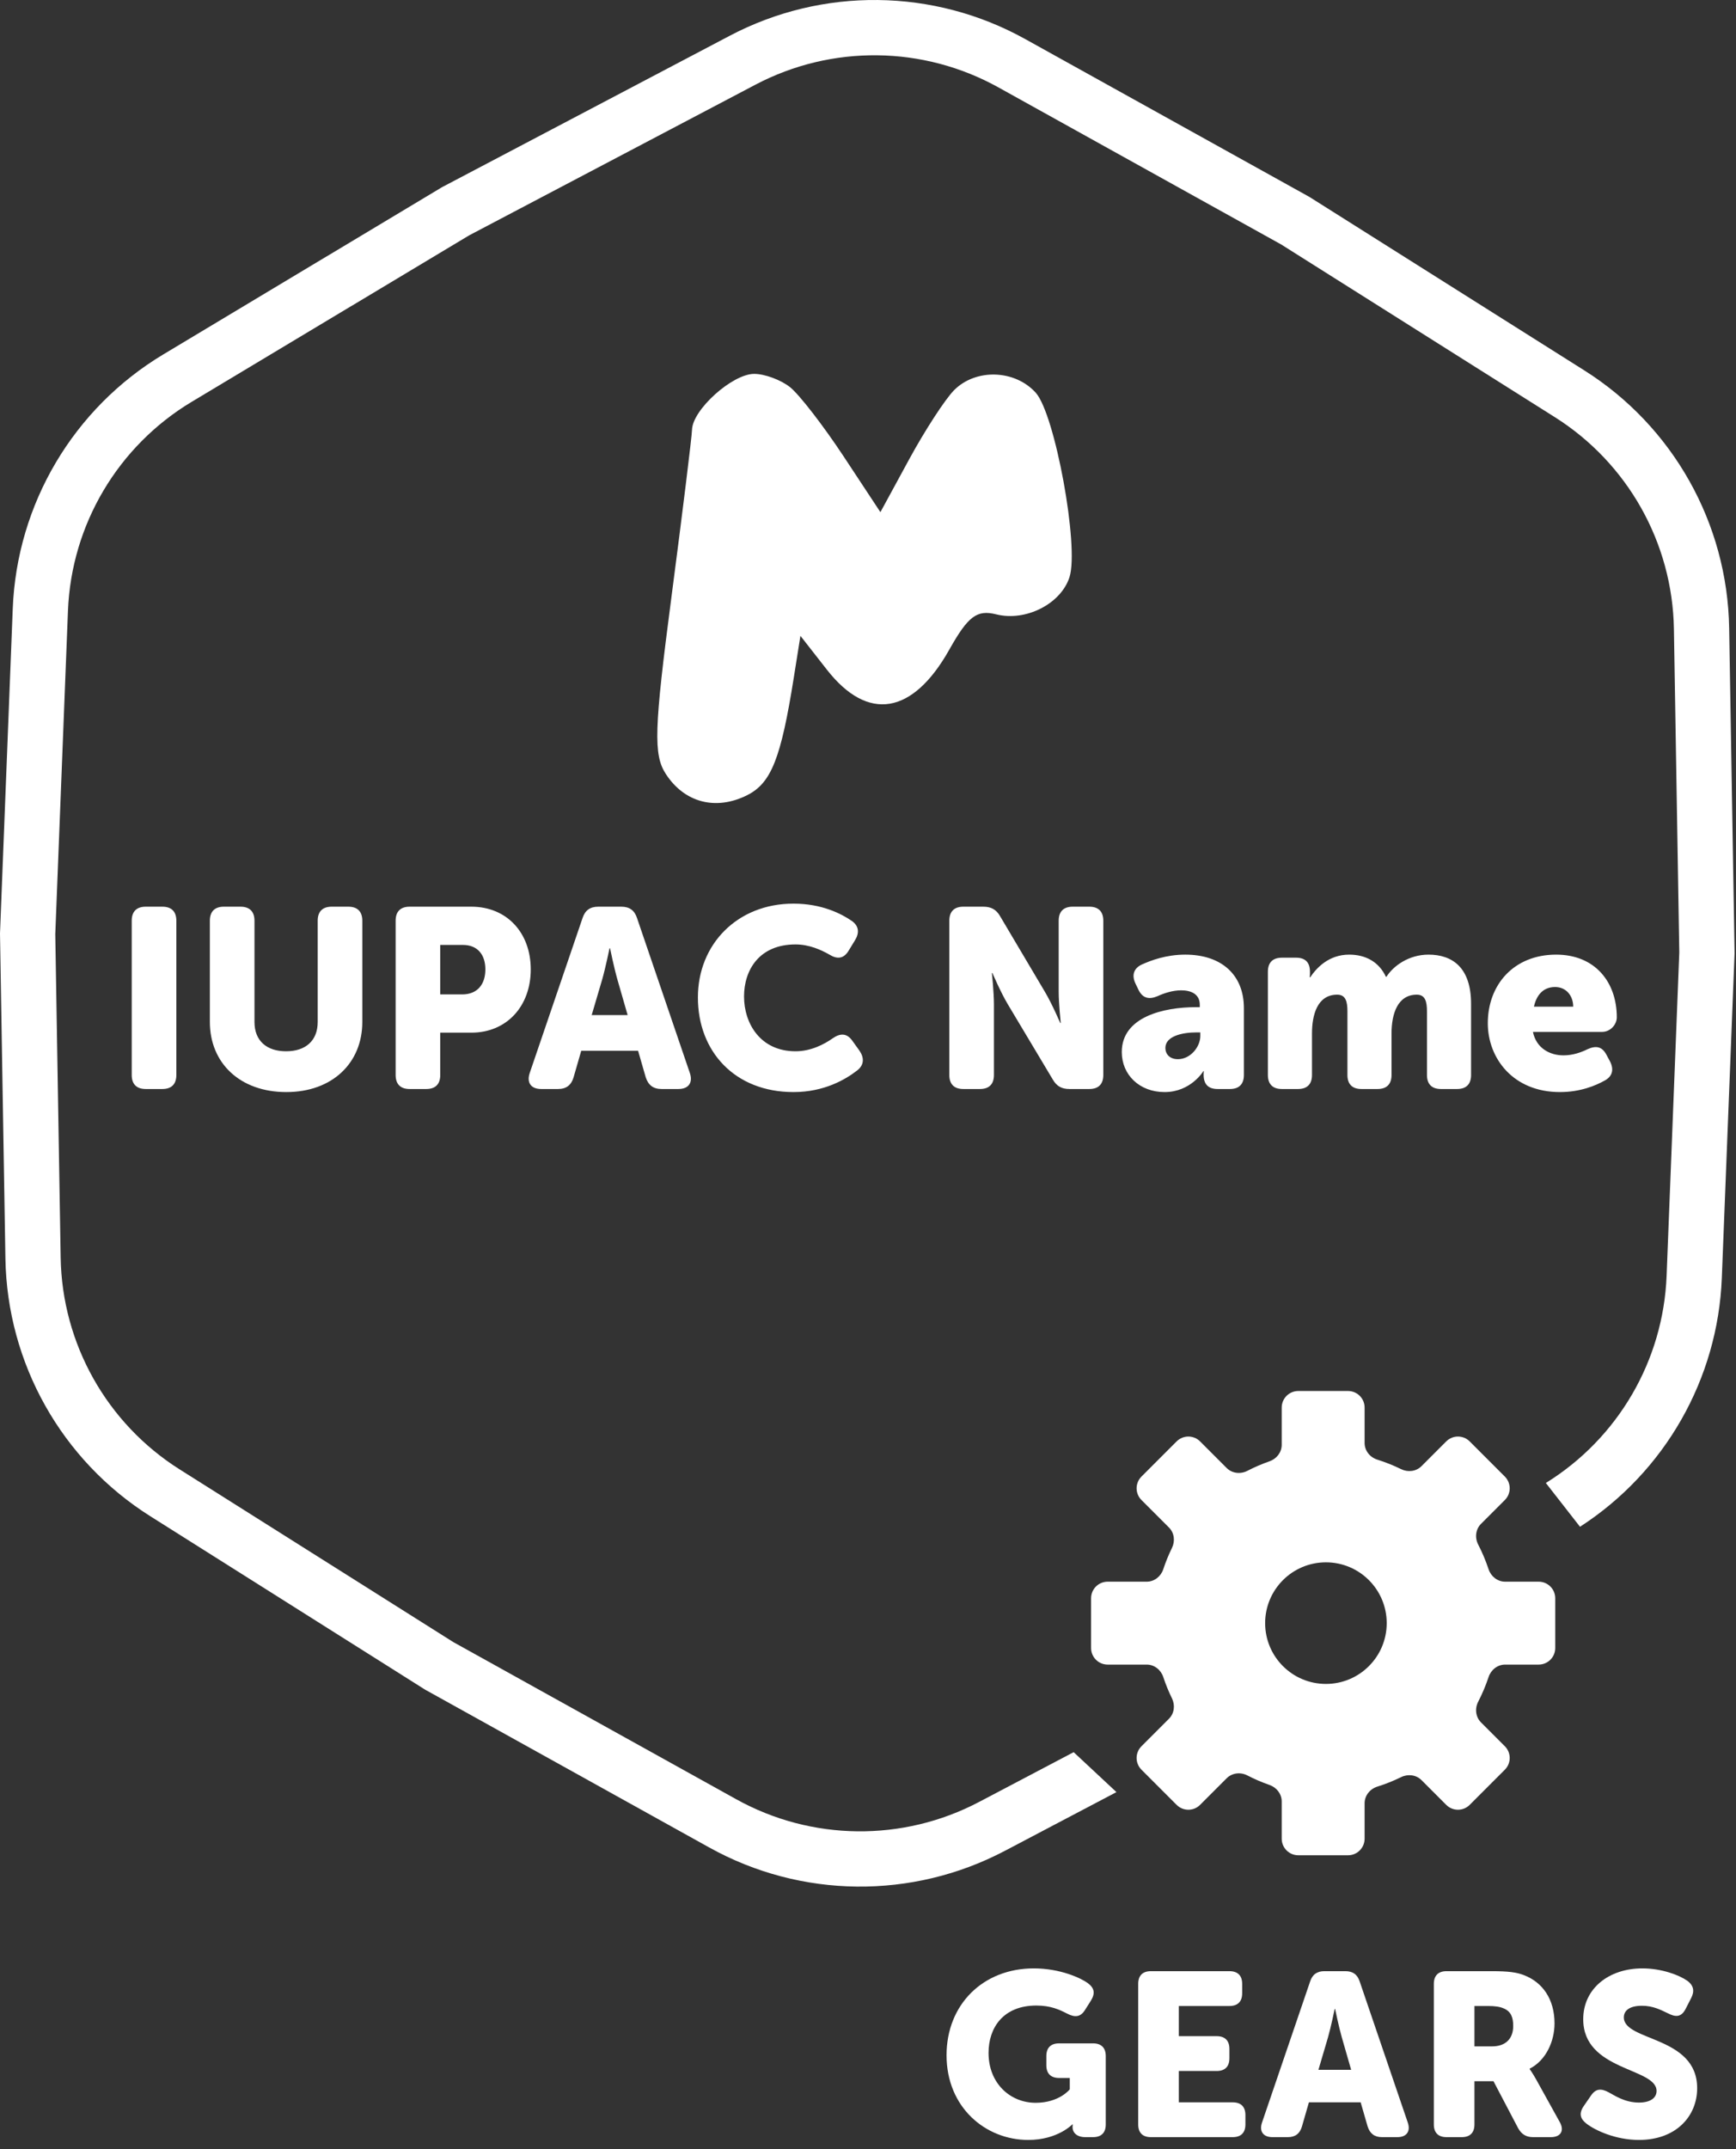
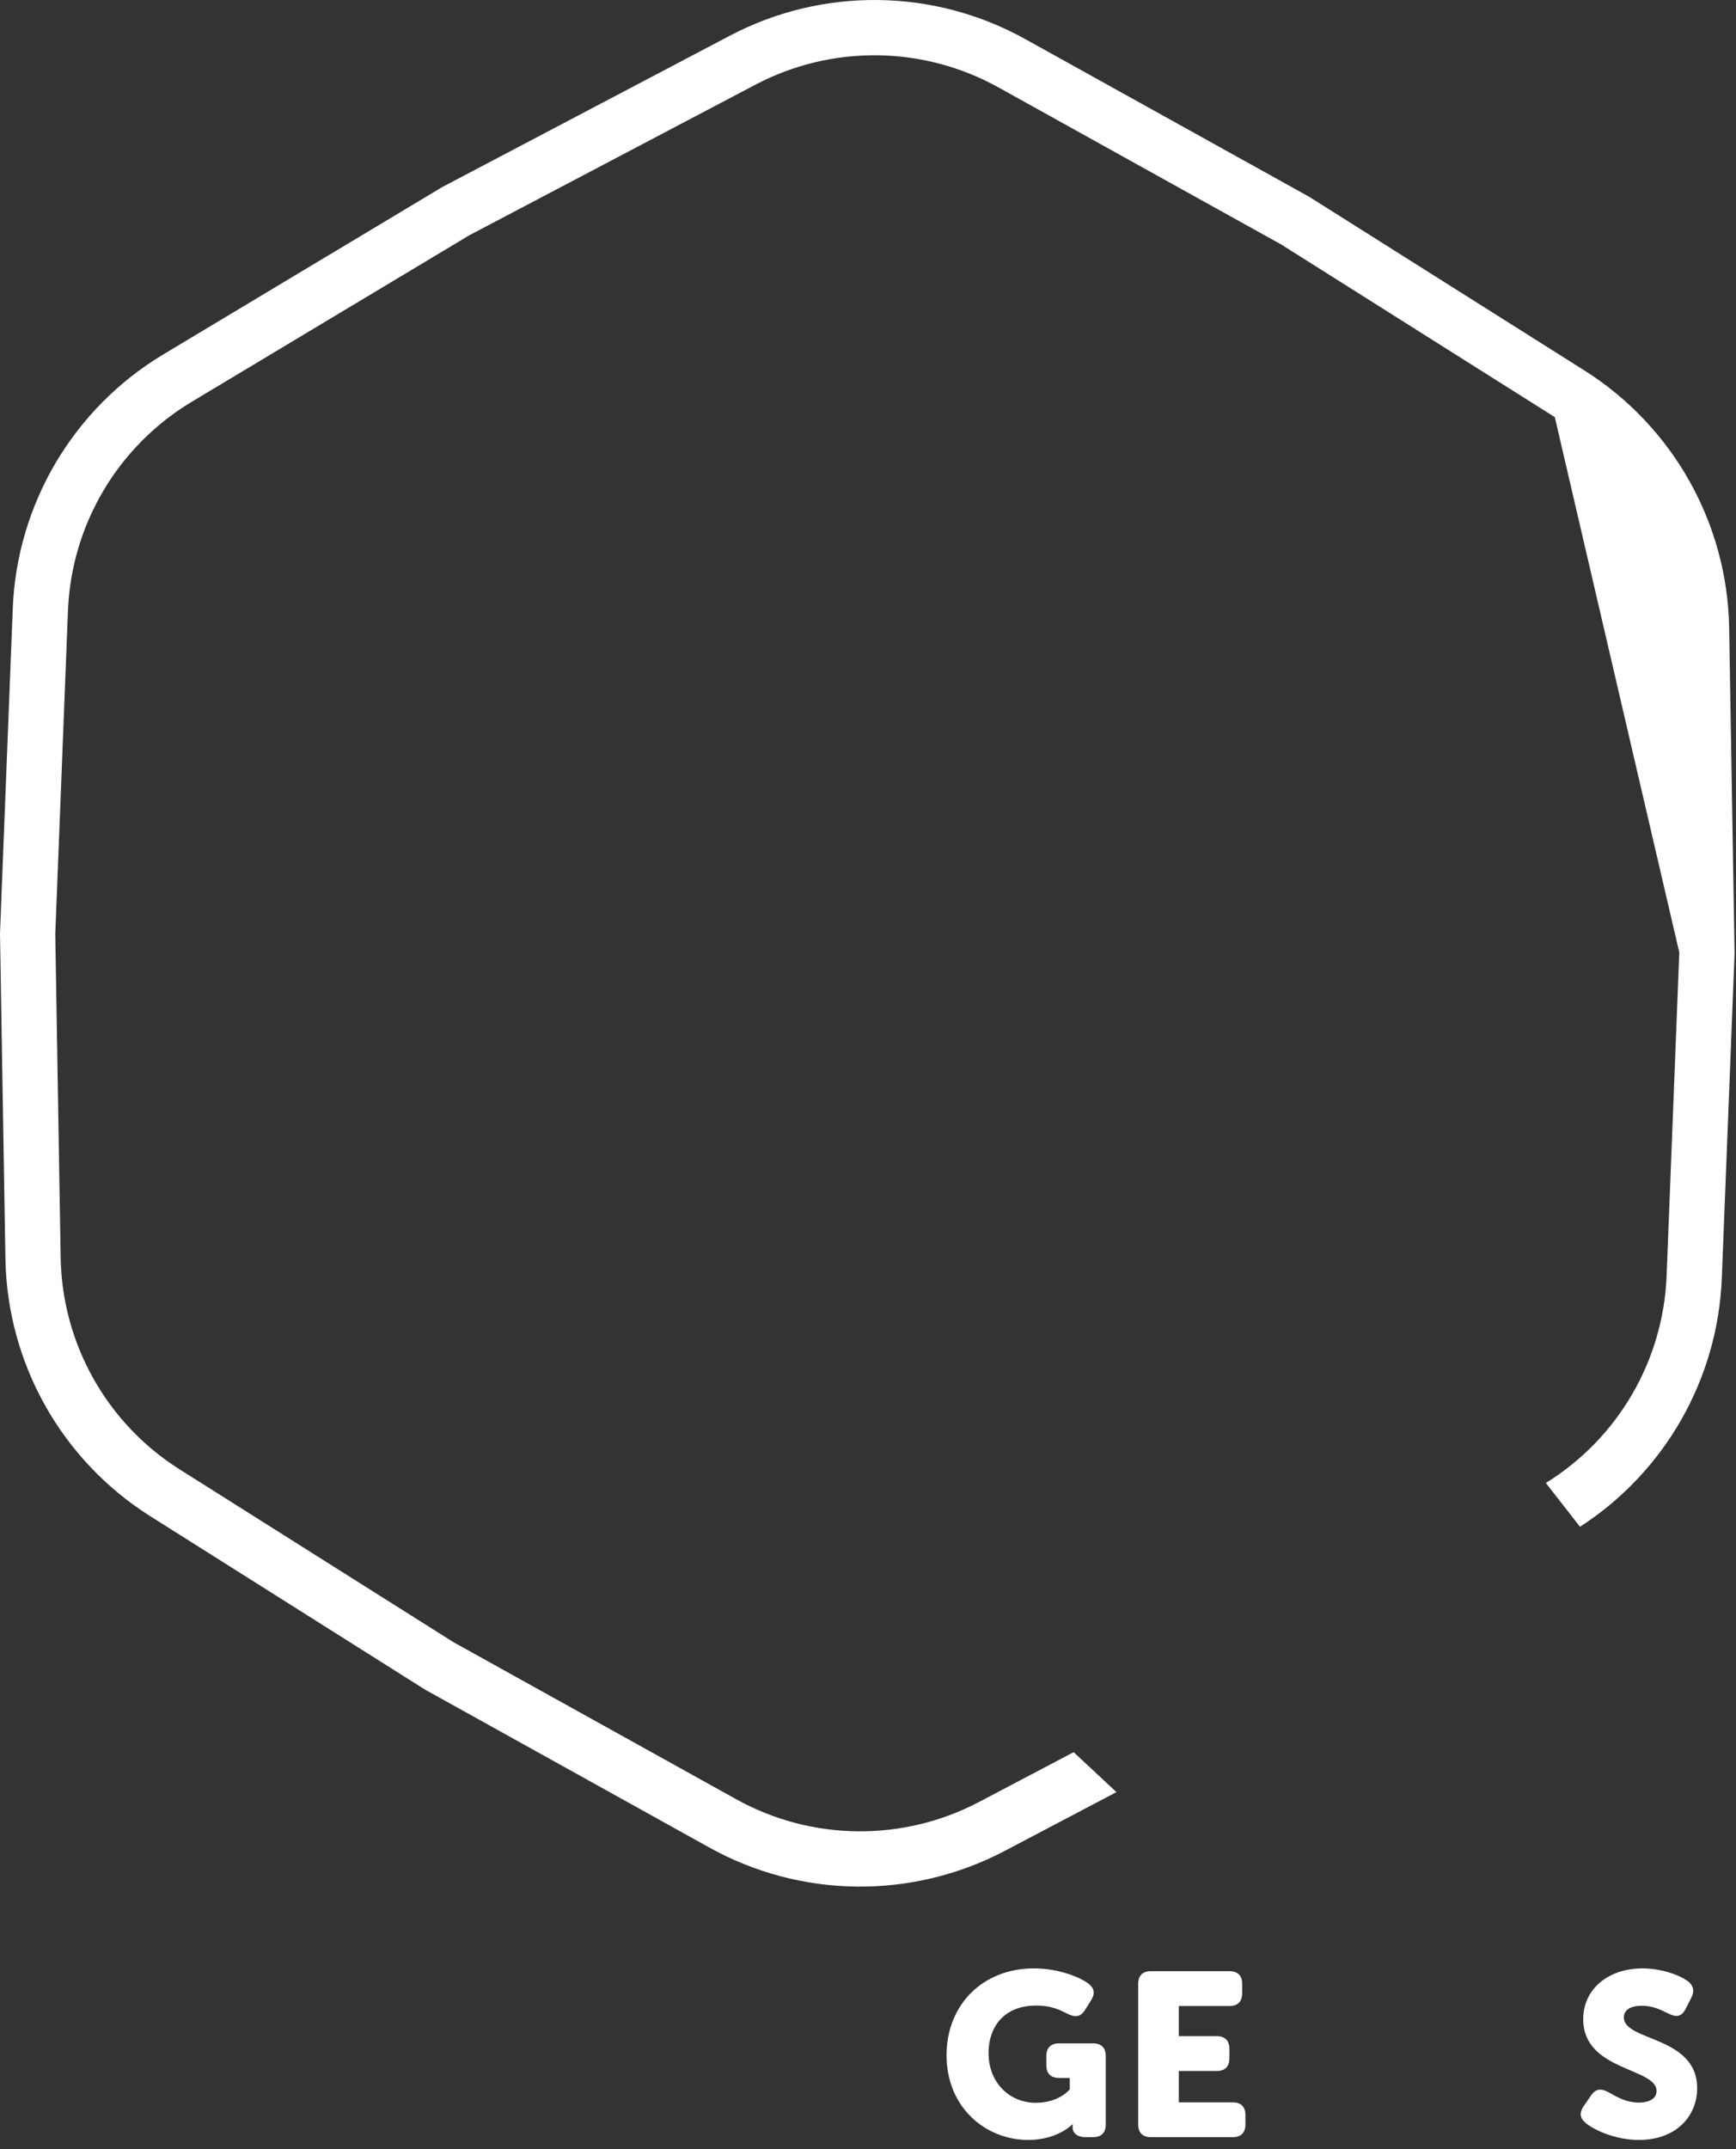
<svg xmlns="http://www.w3.org/2000/svg" width="143" height="177" viewBox="0 0 143 177" fill="none">
  <rect x="0" y="0" width="143" height="177" fill="#333333" stroke="none" />
-   <path fill-rule="evenodd" clip-rule="evenodd" d="M69.488 37.579C67.819 35.051 65.836 32.489 65.081 31.886C64.325 31.285 62.994 30.791 62.123 30.791C60.328 30.791 57.052 33.734 57.004 35.39C56.986 35.992 56.222 42.199 55.307 49.184C53.882 60.051 53.816 62.152 54.845 63.738C56.375 66.098 58.958 66.777 61.53 65.494C63.524 64.499 64.325 62.49 65.386 55.81L65.934 52.364L68.116 55.153C71.494 59.468 75.184 58.86 78.201 53.493C79.748 50.739 80.475 50.194 82.065 50.594C84.497 51.204 87.4 49.727 88.1 47.522C88.902 44.994 86.902 34.093 85.314 32.338C83.596 30.439 80.388 30.336 78.601 32.123C77.869 32.855 76.201 35.417 74.896 37.816L72.522 42.178L69.488 37.579Z" fill="white" />
-   <path d="M10.851 88.529C10.851 89.285 11.25 89.684 12.006 89.684H13.371C14.127 89.684 14.526 89.285 14.526 88.529V75.824C14.526 75.068 14.127 74.669 13.371 74.669H12.006C11.25 74.669 10.851 75.068 10.851 75.824V88.529ZM17.287 84.161C17.287 87.542 19.765 89.936 23.587 89.936C27.367 89.936 29.845 87.542 29.845 84.161V75.824C29.845 75.068 29.446 74.669 28.69 74.669H27.325C26.569 74.669 26.17 75.068 26.17 75.824V84.161C26.17 85.736 25.141 86.576 23.566 86.576C21.991 86.576 20.962 85.736 20.962 84.161V75.824C20.962 75.068 20.563 74.669 19.807 74.669H18.442C17.686 74.669 17.287 75.068 17.287 75.824V84.161ZM32.59 88.529C32.59 89.285 32.989 89.684 33.745 89.684H35.11C35.866 89.684 36.265 89.285 36.265 88.529V85.043H38.827C41.746 85.043 43.72 82.859 43.72 79.835C43.72 76.811 41.746 74.669 38.827 74.669H33.745C32.989 74.669 32.59 75.068 32.59 75.824V88.529ZM36.265 81.893V77.819H38.134C39.352 77.819 39.982 78.638 39.982 79.835C39.982 81.032 39.352 81.893 38.071 81.893H36.265ZM43.636 88.361C43.363 89.159 43.741 89.684 44.581 89.684H45.967C46.639 89.684 47.059 89.369 47.248 88.718L47.878 86.534H52.561L53.191 88.718C53.401 89.369 53.821 89.684 54.493 89.684H55.879C56.719 89.684 57.097 89.159 56.824 88.361L52.477 75.614C52.267 74.963 51.847 74.669 51.175 74.669H49.285C48.613 74.669 48.193 74.963 47.983 75.614L43.636 88.361ZM48.739 83.594L49.6 80.675C49.873 79.73 50.209 78.092 50.209 78.092H50.251C50.251 78.092 50.587 79.73 50.86 80.675L51.7 83.594H48.739ZM57.488 82.145C57.488 86.597 60.533 89.936 65.363 89.936C67.904 89.936 69.668 88.886 70.613 88.151C71.18 87.71 71.201 87.122 70.802 86.534L70.214 85.715C69.773 85.085 69.227 85.064 68.597 85.505C67.883 86.009 66.791 86.576 65.531 86.576C62.633 86.576 61.289 84.287 61.289 82.061C61.289 79.898 62.528 77.777 65.531 77.777C66.644 77.777 67.631 78.218 68.324 78.617C68.975 79.016 69.5 78.953 69.899 78.302L70.424 77.441C70.802 76.832 70.76 76.265 70.172 75.845C69.29 75.236 67.673 74.417 65.363 74.417C60.722 74.417 57.488 77.777 57.488 82.145ZM78.199 88.529C78.199 89.285 78.598 89.684 79.354 89.684H80.719C81.475 89.684 81.874 89.285 81.874 88.529V82.691C81.874 81.746 81.706 80.129 81.706 80.129H81.748C81.748 80.129 82.42 81.704 83.008 82.691L86.725 88.907C87.04 89.453 87.46 89.684 88.09 89.684H89.728C90.484 89.684 90.883 89.285 90.883 88.529V75.824C90.883 75.068 90.484 74.669 89.728 74.669H88.363C87.607 74.669 87.208 75.068 87.208 75.824V81.683C87.208 82.628 87.376 84.245 87.376 84.245H87.334C87.334 84.245 86.662 82.67 86.074 81.683L82.378 75.446C82.063 74.9 81.643 74.669 80.992 74.669H79.354C78.598 74.669 78.199 75.068 78.199 75.824V88.529ZM92.405 86.639C92.405 88.508 93.854 89.936 95.933 89.936C98.096 89.936 99.125 88.214 99.125 88.214H99.167C99.167 88.214 99.146 88.298 99.146 88.424V88.508C99.146 89.306 99.545 89.684 100.301 89.684H101.309C102.065 89.684 102.464 89.285 102.464 88.529V83.027C102.464 80.276 100.616 78.617 97.634 78.617C96.08 78.617 94.82 79.079 94.001 79.457C93.35 79.793 93.224 80.36 93.539 81.011L93.791 81.536C94.127 82.208 94.652 82.334 95.345 82.04C95.891 81.788 96.605 81.557 97.298 81.557C98.096 81.557 98.831 81.851 98.831 82.754V82.943H98.516C95.849 82.943 92.405 83.741 92.405 86.639ZM95.996 86.303C95.996 85.316 97.424 85.022 98.537 85.022H98.873V85.316C98.873 86.198 98.075 87.227 97.025 87.227C96.353 87.227 95.996 86.807 95.996 86.303ZM104.44 88.529C104.44 89.285 104.839 89.684 105.595 89.684H106.918C107.674 89.684 108.073 89.285 108.073 88.529V85.106C108.073 83.615 108.493 81.914 110.152 81.914C110.845 81.914 110.992 82.481 110.992 83.279V88.529C110.992 89.285 111.391 89.684 112.147 89.684H113.47C114.226 89.684 114.625 89.285 114.625 88.529V85.106C114.625 83.489 115.129 81.914 116.704 81.914C117.397 81.914 117.544 82.481 117.544 83.279V88.529C117.544 89.285 117.943 89.684 118.699 89.684H120.022C120.778 89.684 121.177 89.285 121.177 88.529V82.67C121.177 79.688 119.644 78.617 117.67 78.617C116.053 78.617 114.772 79.541 114.205 80.444H114.163C113.596 79.226 112.504 78.617 111.139 78.617C109.438 78.617 108.43 79.73 107.926 80.486H107.884C107.884 80.486 107.905 80.318 107.905 80.213V80.024C107.905 79.268 107.527 78.869 106.771 78.869H105.595C104.839 78.869 104.44 79.268 104.44 80.024V88.529ZM122.555 84.266C122.555 87.143 124.634 89.936 128.498 89.936C130.157 89.936 131.438 89.411 132.215 88.97C132.845 88.613 132.95 88.046 132.614 87.395L132.32 86.849C131.963 86.177 131.459 86.093 130.766 86.408C130.22 86.681 129.527 86.912 128.792 86.912C127.637 86.912 126.545 86.303 126.272 84.98H131.963C132.677 84.98 133.181 84.35 133.181 83.783C133.181 80.885 131.396 78.617 128.183 78.617C124.697 78.617 122.555 81.095 122.555 84.266ZM126.356 82.901C126.545 82.04 127.049 81.284 128.099 81.284C129.023 81.284 129.59 82.019 129.59 82.901H126.356Z" fill="white" />
  <path d="M77.97 169.253C77.97 173.554 81.182 176.231 84.7 176.231C87.127 176.231 88.332 174.95 88.332 174.95H88.37C88.37 174.95 88.351 175.026 88.351 175.141V175.179C88.351 175.638 88.714 176.001 89.402 176.001H90.033C90.721 176.001 91.085 175.638 91.085 174.95V169.329C91.085 168.641 90.721 168.278 90.033 168.278H87.242C86.554 168.278 86.191 168.641 86.191 169.329V170.075C86.191 170.763 86.554 171.126 87.242 171.126H88.121V172.063C88.121 172.063 87.261 173.172 85.311 173.172C83.228 173.172 81.43 171.585 81.43 169.062C81.43 166.997 82.635 165.162 85.369 165.162C86.554 165.162 87.28 165.506 87.911 165.831C88.542 166.156 89.001 166.118 89.364 165.544L89.861 164.76C90.224 164.168 90.167 163.728 89.594 163.307C89.039 162.906 87.338 162.103 85.158 162.103C80.972 162.103 77.97 165.085 77.97 169.253Z" fill="white" />
  <path d="M93.757 174.95C93.757 175.638 94.12 176.001 94.808 176.001H101.538C102.226 176.001 102.589 175.638 102.589 174.95V174.185C102.589 173.497 102.226 173.134 101.538 173.134H97.103V170.553H100.219C100.907 170.553 101.27 170.19 101.27 169.501V168.737C101.27 168.049 100.907 167.685 100.219 167.685H97.103V165.2H101.27C101.958 165.2 102.322 164.837 102.322 164.149V163.384C102.322 162.696 101.958 162.332 101.27 162.332H94.808C94.12 162.332 93.757 162.696 93.757 163.384V174.95Z" fill="white" />
-   <path d="M103.957 174.797C103.709 175.523 104.053 176.001 104.818 176.001H106.079C106.691 176.001 107.074 175.715 107.246 175.122L107.819 173.134H112.082L112.656 175.122C112.847 175.715 113.229 176.001 113.841 176.001H115.103C115.868 176.001 116.212 175.523 115.963 174.797L112.006 163.193C111.815 162.6 111.432 162.332 110.821 162.332H109.1C108.488 162.332 108.106 162.6 107.915 163.193L103.957 174.797ZM108.603 170.457L109.387 167.8C109.635 166.94 109.941 165.449 109.941 165.449H109.979C109.979 165.449 110.285 166.94 110.534 167.8L111.299 170.457H108.603Z" fill="white" />
-   <path d="M118.11 174.95C118.11 175.638 118.473 176.001 119.161 176.001H120.404C121.092 176.001 121.455 175.638 121.455 174.95V171.394H123.023L125.05 175.256C125.336 175.772 125.719 176.001 126.292 176.001H127.745C128.567 176.001 128.892 175.466 128.472 174.74L126.522 171.222C126.197 170.648 126.005 170.4 126.005 170.4V170.362C127.363 169.673 128.051 168.087 128.051 166.634C128.051 164.646 127.076 163.25 125.527 162.657C124.935 162.428 124.266 162.332 122.87 162.332H119.161C118.473 162.332 118.11 162.696 118.11 163.384V174.95ZM121.455 168.526V165.2H122.583C123.138 165.2 123.539 165.257 123.845 165.391C124.476 165.64 124.648 166.156 124.648 166.844C124.648 167.934 123.979 168.526 122.908 168.526H121.455Z" fill="white" />
  <path d="M130.663 174.873C131.39 175.447 133.091 176.231 135.003 176.231C138.081 176.231 139.801 174.262 139.801 171.968C139.801 167.647 133.76 168.125 133.76 166.137C133.76 165.601 134.2 165.181 135.251 165.181C136.15 165.181 136.781 165.506 137.412 165.812C137.947 166.079 138.463 166.194 138.845 165.449L139.304 164.55C139.591 163.996 139.534 163.518 138.979 163.116C138.329 162.657 136.876 162.103 135.29 162.103C132.518 162.103 130.415 163.766 130.415 166.29C130.415 170.572 136.456 170.266 136.456 172.197C136.456 172.732 135.997 173.153 135.003 173.153C133.818 173.153 132.957 172.541 132.518 172.312C131.887 171.968 131.447 172.006 131.065 172.56L130.472 173.42C129.975 174.128 130.262 174.548 130.663 174.873Z" fill="white" />
-   <path fill-rule="evenodd" clip-rule="evenodd" d="M36.532 15.351L36.419 15.411L36.31 15.476L13.459 29.182C6.055 33.623 1.389 41.498 1.05 50.125L0.005 76.75L0 76.877L0.002 77.005L0.446 103.647C0.59 112.28 5.077 120.258 12.379 124.865L34.914 139.083L35.022 139.151L35.133 139.212L58.428 152.149C65.976 156.341 75.129 156.444 82.77 152.424L91.965 147.586L88.44 144.297L80.65 148.396C74.369 151.701 66.844 151.616 60.638 148.17L37.343 135.233L14.807 121.015C8.804 117.228 5.115 110.668 4.997 103.571L4.553 76.929L5.598 50.303C5.877 43.21 9.713 36.736 15.8 33.085L38.651 19.38L62.232 6.972C68.514 3.667 76.039 3.752 82.245 7.198L105.539 20.135L128.075 34.353C134.078 38.14 137.767 44.699 137.886 51.797L138.329 78.439L137.284 105.065C137.01 112.058 133.276 118.45 127.337 122.128L130.15 125.734C137.132 121.223 141.505 113.585 141.832 105.243L142.878 78.618L142.883 78.49L142.88 78.363L142.437 51.721C142.293 43.088 137.806 35.11 130.504 30.503L107.968 16.285L107.86 16.217L107.749 16.155L84.454 3.219C76.906 -0.973 67.753 -1.077 60.113 2.944L36.532 15.351Z" fill="white" />
-   <path fill-rule="evenodd" clip-rule="evenodd" d="M112.407 115.918C112.407 115.164 111.795 114.553 111.041 114.553H106.945C106.191 114.553 105.579 115.164 105.579 115.918V118.985C105.579 119.604 105.161 120.138 104.576 120.342C103.946 120.562 103.336 120.825 102.751 121.127C102.188 121.418 101.494 121.344 101.046 120.896L98.855 118.704C98.321 118.171 97.457 118.171 96.923 118.704L94.027 121.601C93.493 122.134 93.493 122.999 94.027 123.532L96.293 125.798C96.733 126.238 96.813 126.915 96.54 127.474C96.263 128.039 96.023 128.626 95.823 129.231C95.626 129.827 95.086 130.256 94.458 130.256L91.241 130.256C90.487 130.256 89.876 130.868 89.876 131.622V135.719C89.876 136.473 90.487 137.084 91.241 137.084H94.458C95.086 137.084 95.626 137.514 95.823 138.11C96.023 138.715 96.263 139.301 96.54 139.867C96.813 140.425 96.733 141.103 96.293 141.542L94.027 143.809C93.493 144.342 93.493 145.207 94.027 145.74L96.923 148.637C97.457 149.17 98.321 149.17 98.855 148.637L101.046 146.445C101.494 145.997 102.188 145.922 102.751 146.213C103.337 146.516 103.946 146.779 104.576 146.998C105.161 147.202 105.579 147.737 105.579 148.356V151.422C105.579 152.176 106.191 152.788 106.945 152.788H111.041C111.795 152.788 112.407 152.176 112.407 151.422V148.506C112.407 147.87 112.848 147.325 113.455 147.134C114.132 146.921 114.788 146.659 115.417 146.351C115.975 146.077 116.653 146.158 117.093 146.598L119.131 148.637C119.665 149.17 120.529 149.17 121.063 148.637L123.959 145.74C124.493 145.207 124.493 144.342 123.959 143.809L121.995 141.845C121.547 141.397 121.473 140.703 121.764 140.14C122.099 139.491 122.386 138.813 122.619 138.11C122.816 137.514 123.356 137.084 123.983 137.084H126.745C127.499 137.084 128.11 136.473 128.11 135.719V131.622C128.11 130.868 127.499 130.256 126.745 130.256H123.983C123.356 130.256 122.816 129.827 122.619 129.231C122.386 128.528 122.099 127.85 121.764 127.2C121.473 126.638 121.547 125.944 121.995 125.496L123.959 123.532C124.493 122.999 124.493 122.134 123.959 121.601L121.063 118.704C120.529 118.171 119.665 118.171 119.131 118.704L117.093 120.743C116.653 121.182 115.975 121.263 115.417 120.99C114.788 120.682 114.132 120.419 113.455 120.206C112.848 120.016 112.407 119.471 112.407 118.835V115.918ZM109.221 138.677C111.986 138.677 114.228 136.435 114.228 133.67C114.228 130.905 111.986 128.663 109.221 128.663C106.455 128.663 104.214 130.905 104.214 133.67C104.214 136.435 106.455 138.677 109.221 138.677Z" fill="white" />
+   <path fill-rule="evenodd" clip-rule="evenodd" d="M36.532 15.351L36.419 15.411L36.31 15.476L13.459 29.182C6.055 33.623 1.389 41.498 1.05 50.125L0.005 76.75L0 76.877L0.002 77.005L0.446 103.647C0.59 112.28 5.077 120.258 12.379 124.865L34.914 139.083L35.022 139.151L35.133 139.212L58.428 152.149C65.976 156.341 75.129 156.444 82.77 152.424L91.965 147.586L88.44 144.297L80.65 148.396C74.369 151.701 66.844 151.616 60.638 148.17L37.343 135.233L14.807 121.015C8.804 117.228 5.115 110.668 4.997 103.571L4.553 76.929L5.598 50.303C5.877 43.21 9.713 36.736 15.8 33.085L38.651 19.38L62.232 6.972C68.514 3.667 76.039 3.752 82.245 7.198L105.539 20.135L128.075 34.353L138.329 78.439L137.284 105.065C137.01 112.058 133.276 118.45 127.337 122.128L130.15 125.734C137.132 121.223 141.505 113.585 141.832 105.243L142.878 78.618L142.883 78.49L142.88 78.363L142.437 51.721C142.293 43.088 137.806 35.11 130.504 30.503L107.968 16.285L107.86 16.217L107.749 16.155L84.454 3.219C76.906 -0.973 67.753 -1.077 60.113 2.944L36.532 15.351Z" fill="white" />
</svg>